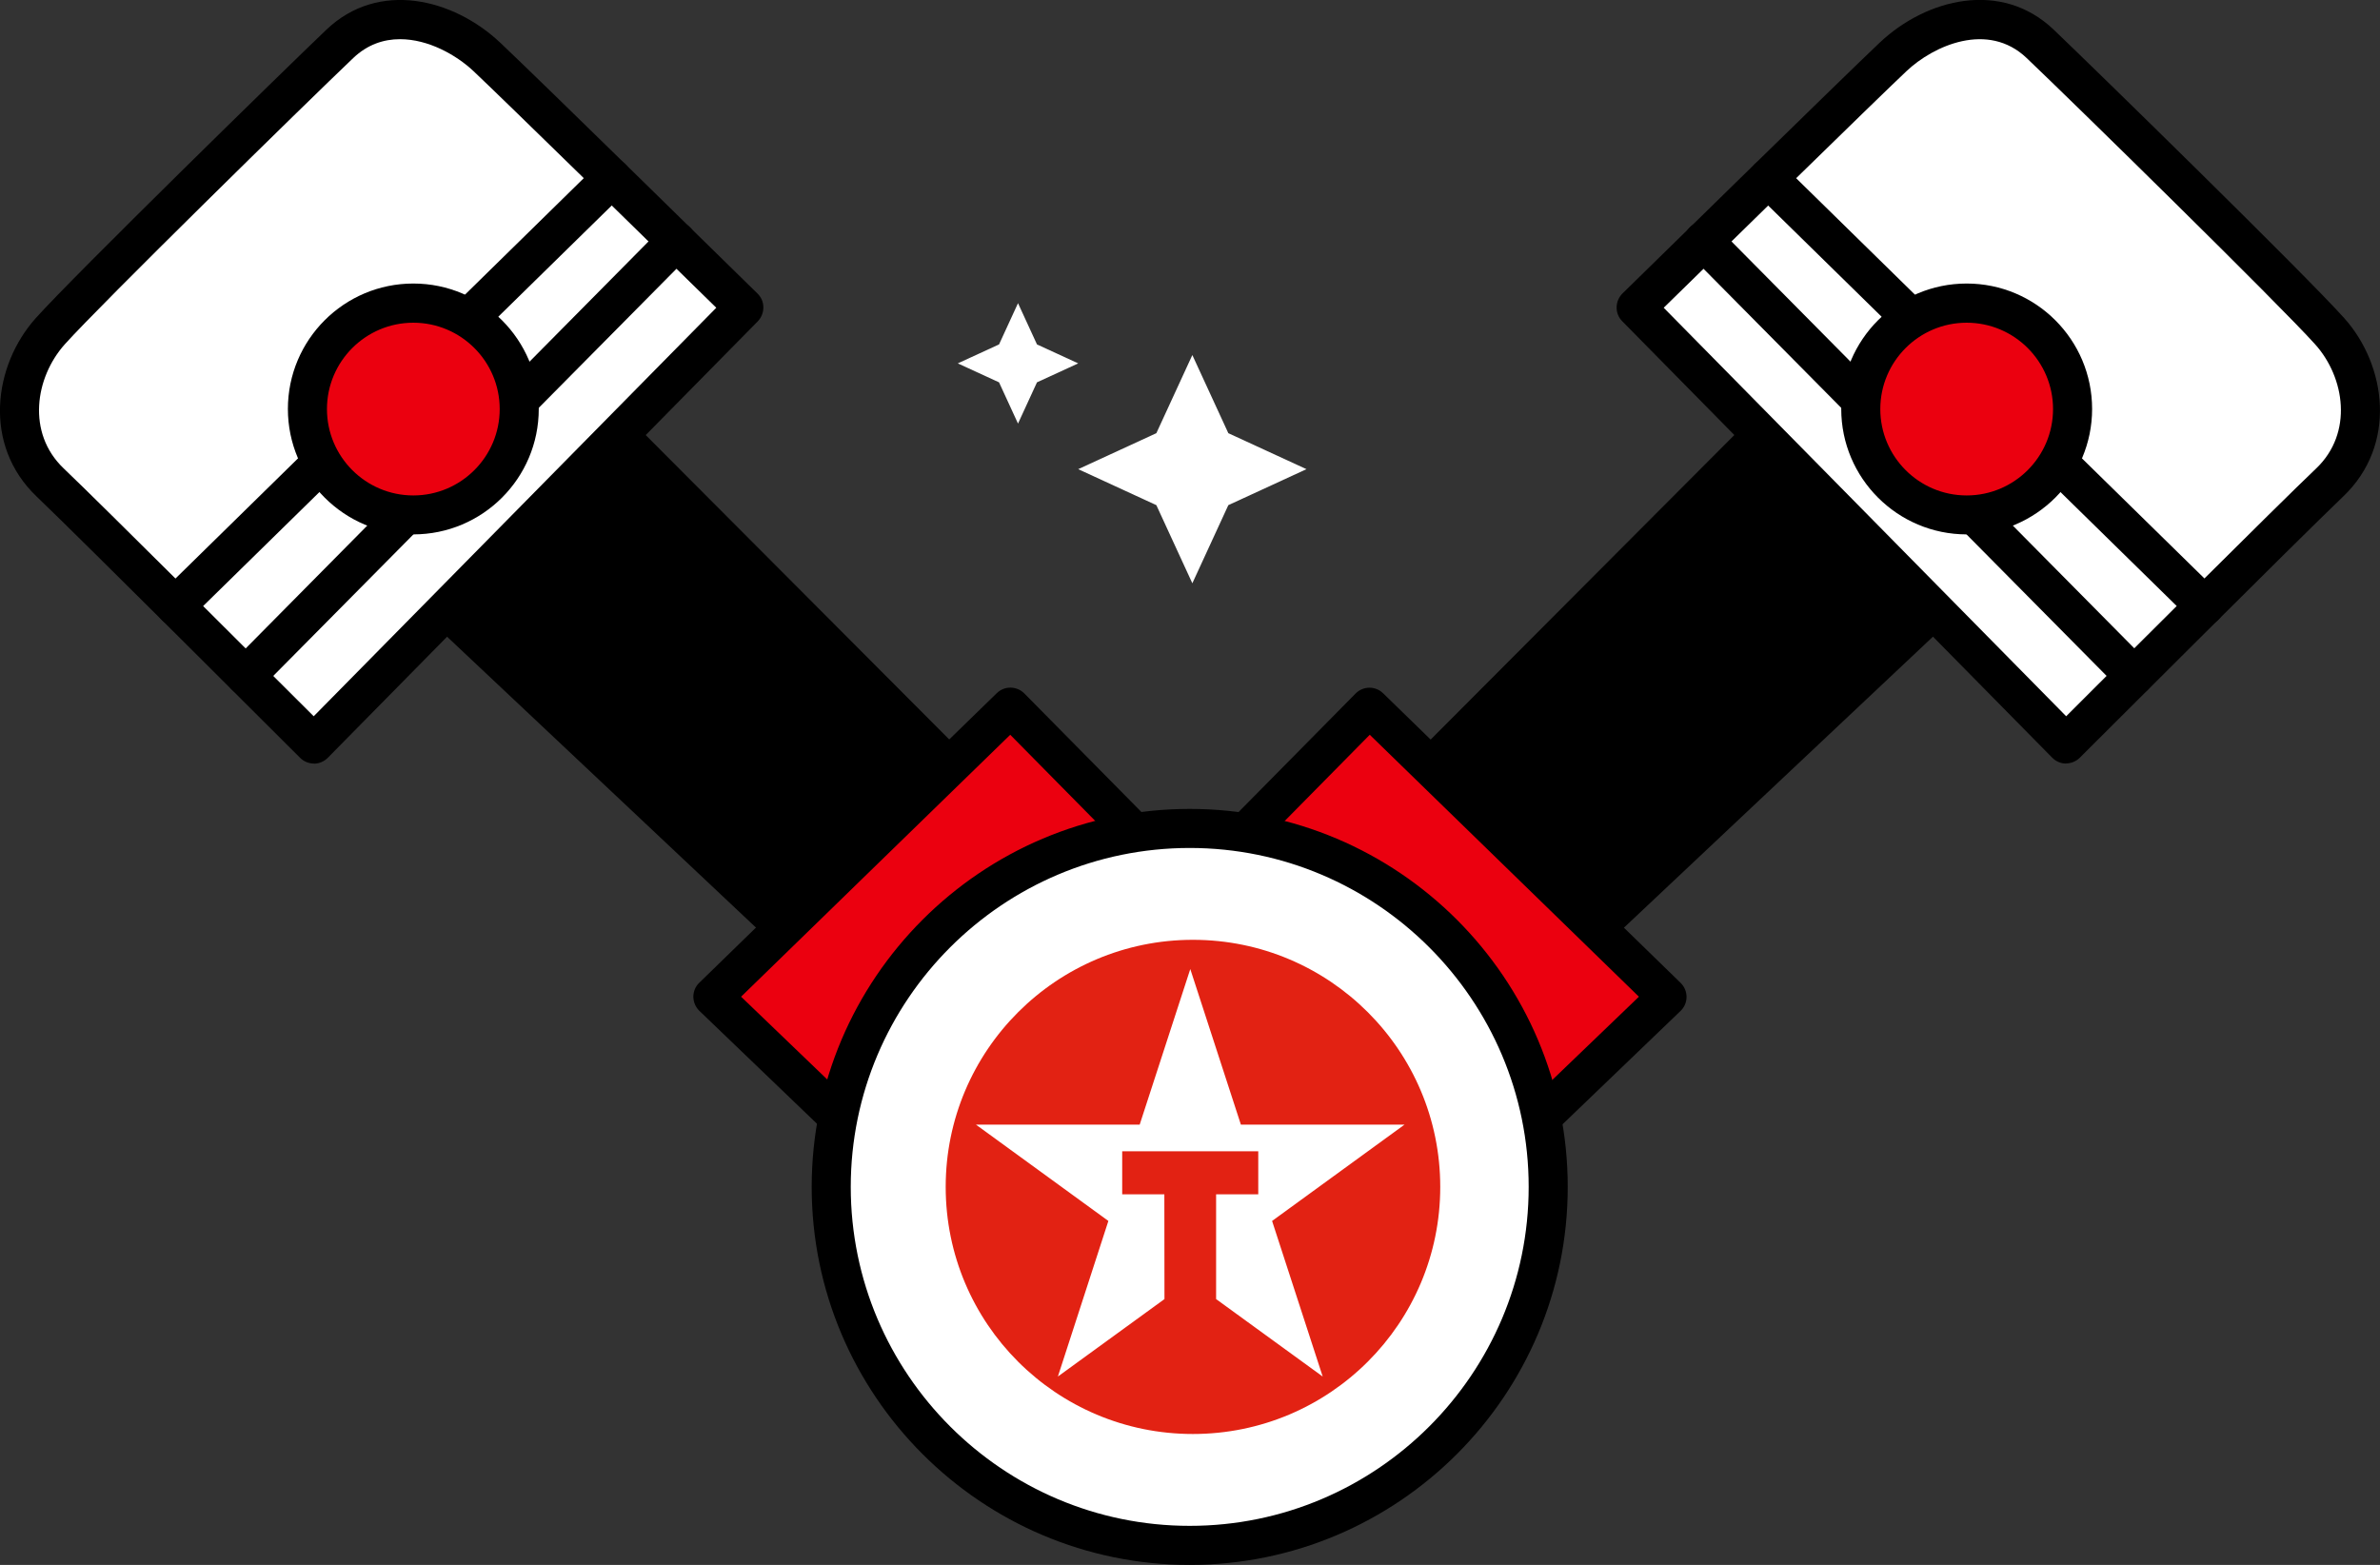
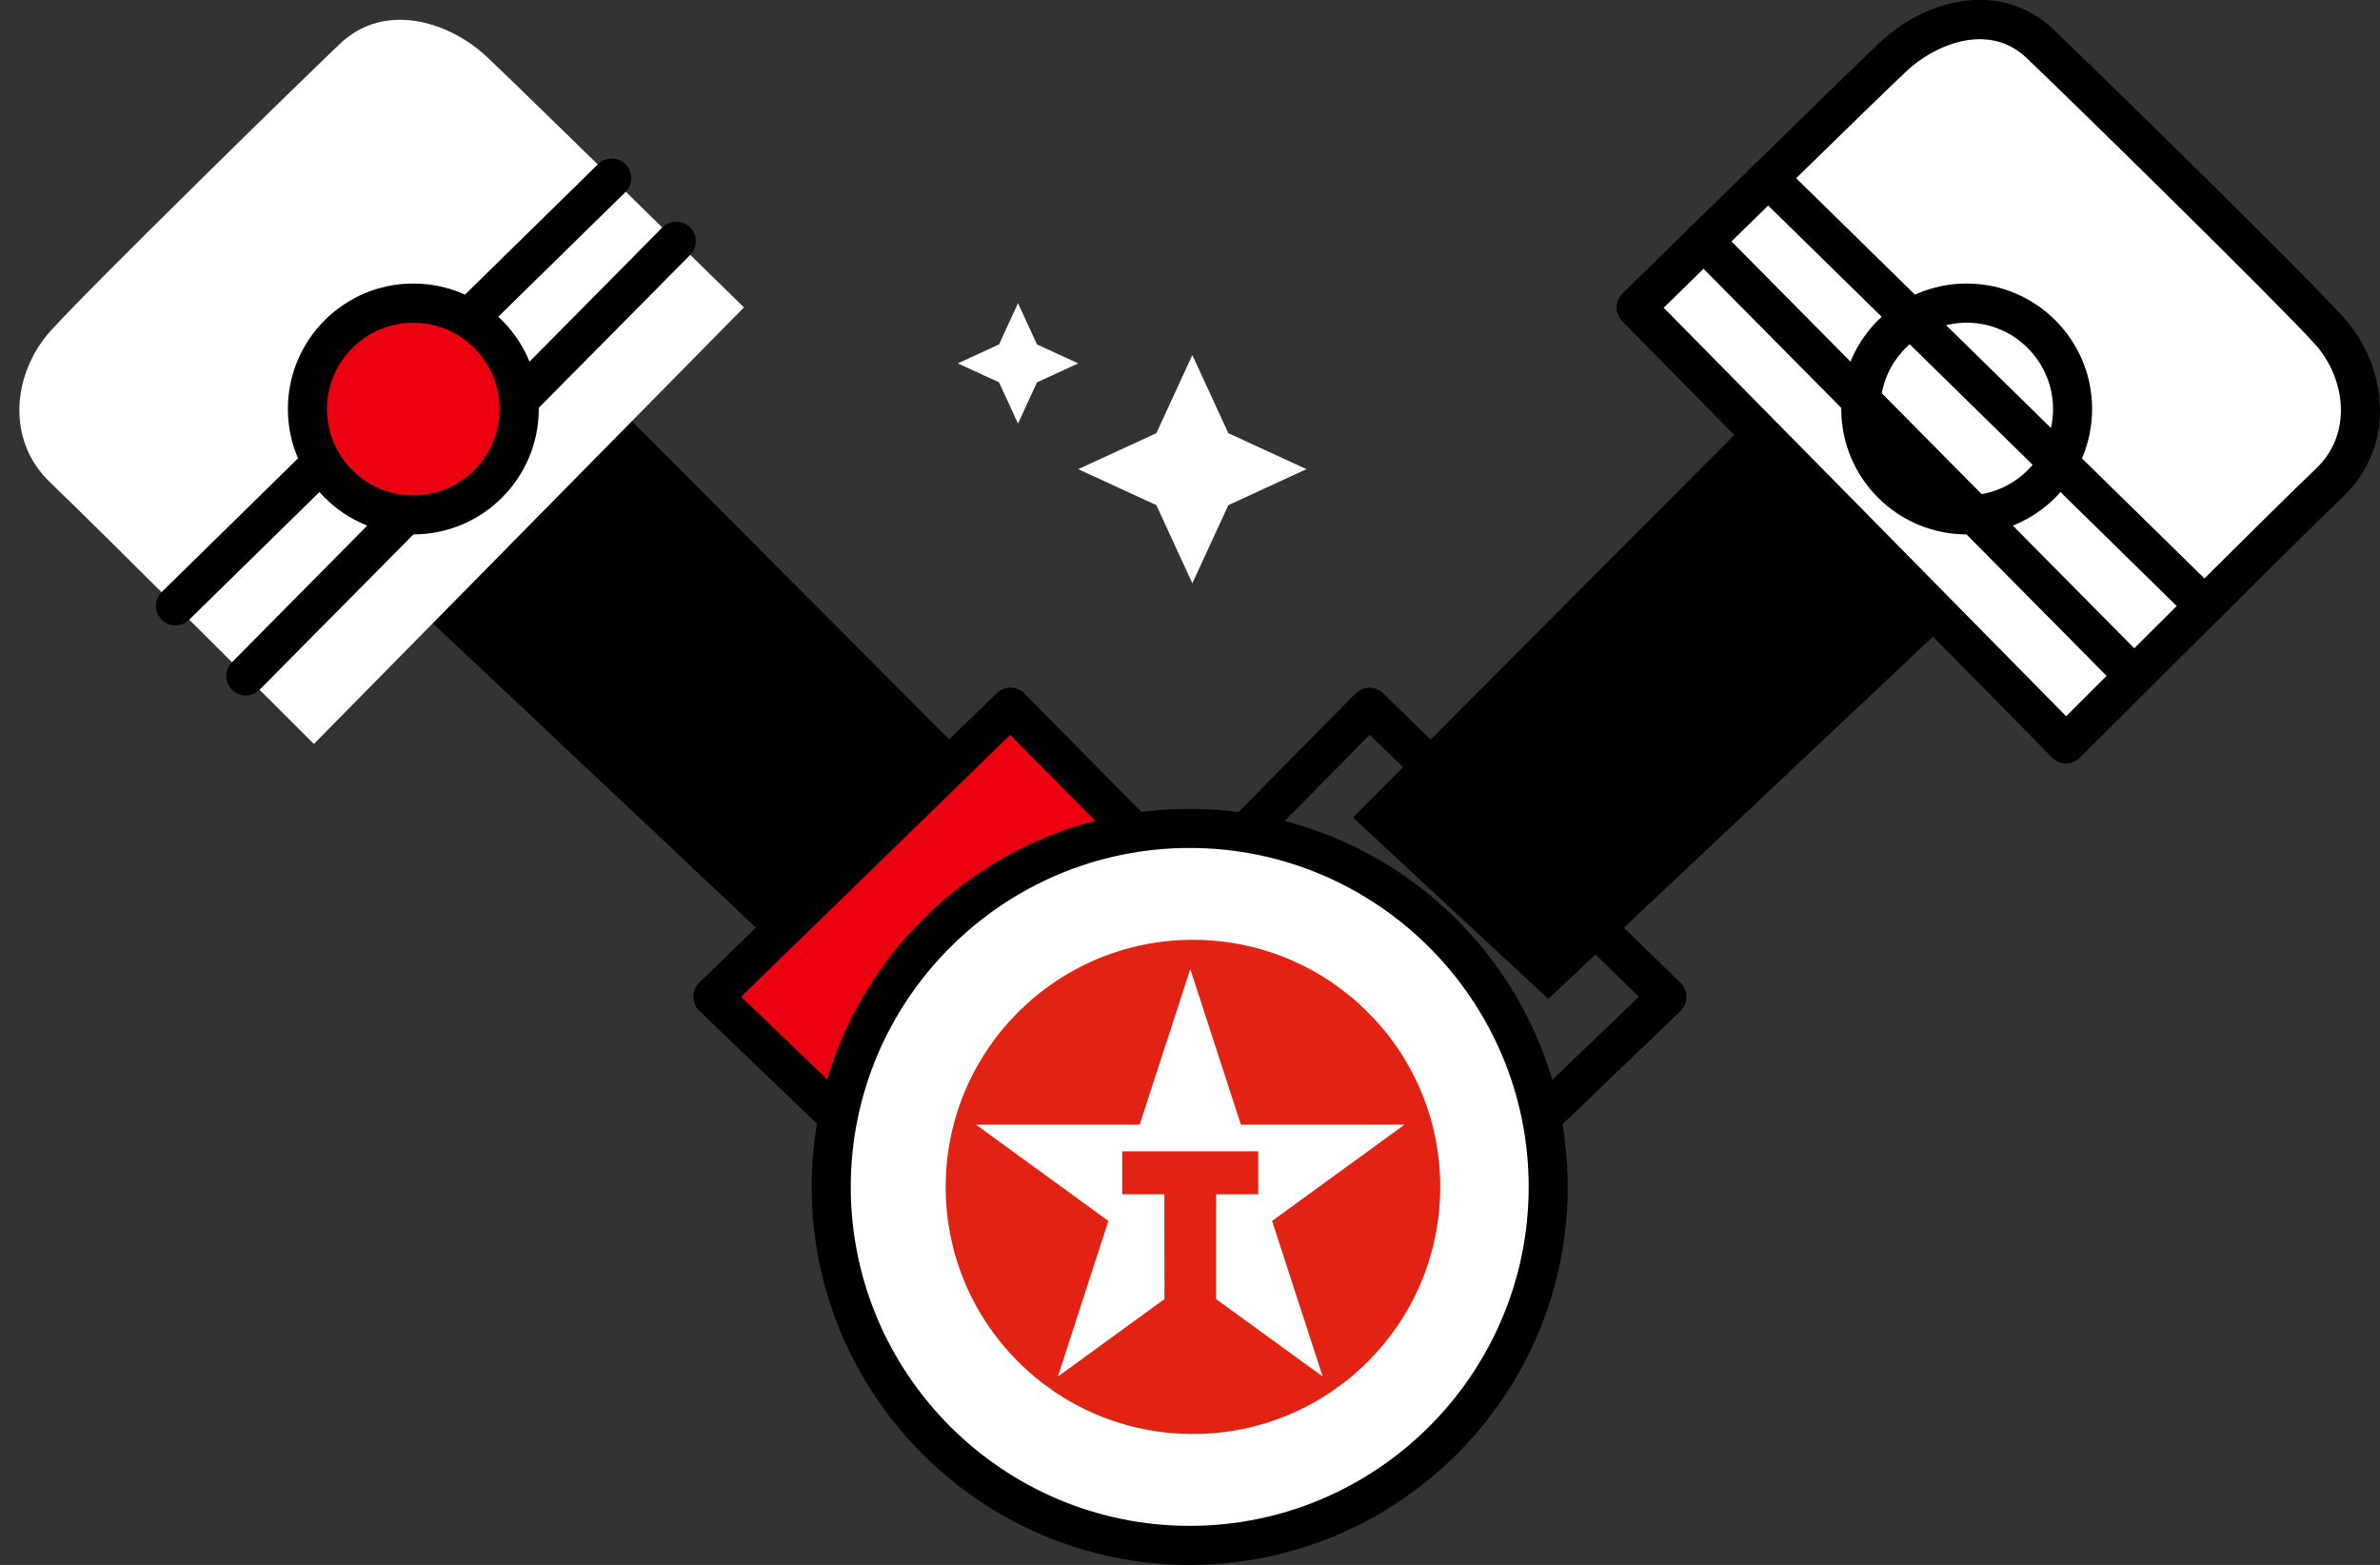
<svg xmlns="http://www.w3.org/2000/svg" id="Layer_2" data-name="Layer 2" viewBox="0 0 208.33 136.99">
  <rect x="0" y="0" width="208.33" height="136.99" fill="#333333" stroke="none" />
  <defs>
    <style>
      .cls-1 {
        fill: #e22213;
        fill-rule: evenodd;
      }

      .cls-2 {
        fill: #fff;
      }

      .cls-3 {
        fill: #eb000f;
      }
    </style>
  </defs>
  <g id="Capa_1" data-name="Capa 1">
    <g>
      <g>
        <polygon points="156.45 33.43 118.43 71.56 135.53 87.44 176.55 48.81 156.45 33.43" />
        <g>
-           <polygon class="cls-3" points="105.69 76.28 119.88 61.91 145.92 87.26 129.9 102.64 105.69 76.28" />
          <path d="M129.9,104.35s-.04,0-.05,0c-.46-.01-.9-.21-1.21-.55l-24.21-26.36c-.62-.67-.6-1.71.04-2.36l14.19-14.37c.66-.67,1.74-.68,2.41-.02l26.04,25.35c.33.32.52.77.52,1.23s-.19.91-.53,1.23l-16.01,15.38c-.32.31-.74.48-1.18.48ZM108.05,76.33l21.93,23.87,13.48-12.95-23.56-22.93-11.85,12.01Z" />
        </g>
        <g>
          <path class="cls-2" d="M180.85,65.12l-37.64-38.21s19.29-18.92,22.51-21.94c3.22-3.03,8.89-4.92,12.86-1.13,3.97,3.78,22.13,21.56,25.35,25.16,3.22,3.59,3.97,9.46,0,13.24-3.97,3.78-23.08,22.89-23.08,22.89Z" />
          <path d="M180.85,66.84h0c-.46,0-.89-.19-1.21-.51l-37.64-38.21c-.32-.32-.5-.76-.49-1.22,0-.45.19-.89.51-1.21.79-.77,19.34-18.96,22.53-21.97,4.1-3.86,10.64-5.48,15.21-1.13,3.65,3.48,22.09,21.51,25.44,25.26,3.69,4.12,4.66,11.09-.1,15.62-3.91,3.73-22.85,22.67-23.05,22.86-.32.32-.76.5-1.21.5ZM145.63,26.94l35.23,35.76c4.3-4.3,18.48-18.46,21.89-21.7,3.25-3.1,2.51-7.96-.1-10.86-3.09-3.45-21.09-21.1-25.25-25.06-3.39-3.23-8.15-1.09-10.51,1.14-2.7,2.54-16.96,16.51-21.26,20.72Z" />
        </g>
        <g>
          <line class="cls-2" x1="149.13" y1="21.11" x2="186.81" y2="59.17" />
          <path d="M186.81,60.88c-.44,0-.88-.17-1.22-.51l-37.68-38.06c-.66-.67-.66-1.75.01-2.42.67-.66,1.75-.66,2.42.01l37.68,38.06c.66.67.66,1.75-.01,2.42-.33.33-.77.49-1.2.49Z" />
        </g>
        <g>
          <line class="cls-2" x1="192.97" y1="53.04" x2="154.78" y2="15.59" />
          <path d="M192.97,54.75c-.43,0-.86-.16-1.2-.49l-38.19-37.44c-.67-.66-.69-1.74-.02-2.42.66-.67,1.74-.68,2.42-.02l38.19,37.44c.67.66.69,1.74.02,2.42-.34.34-.78.51-1.22.51Z" />
        </g>
        <g>
-           <circle class="cls-3" cx="172.15" cy="35.81" r="9.27" />
          <path d="M172.15,46.78c-6.05,0-10.98-4.92-10.98-10.98s4.92-10.98,10.98-10.98,10.98,4.92,10.98,10.98-4.93,10.98-10.98,10.98ZM172.15,28.25c-4.17,0-7.56,3.39-7.56,7.56s3.39,7.56,7.56,7.56,7.56-3.39,7.56-7.56-3.39-7.56-7.56-7.56Z" />
        </g>
      </g>
      <g>
        <polygon points="51.88 33.43 89.9 71.56 72.8 87.44 31.78 48.81 51.88 33.43" />
        <g>
          <polygon class="cls-3" points="102.64 76.28 88.45 61.91 62.41 87.26 78.42 102.64 102.64 76.28" />
          <path d="M78.42,104.35c-.44,0-.87-.17-1.18-.48l-16.02-15.38c-.33-.32-.52-.76-.53-1.23,0-.46.18-.91.52-1.23l26.04-25.35c.67-.66,1.75-.64,2.41.02l14.19,14.37c.64.65.66,1.69.04,2.36l-24.21,26.36c-.31.34-.75.54-1.21.55-.02,0-.04,0-.05,0ZM64.87,87.25l13.48,12.95,21.93-23.87-11.85-12.01-23.56,22.93Z" />
        </g>
        <g>
          <path class="cls-2" d="M27.48,65.12l37.64-38.21S45.83,8,42.61,4.97,33.72.06,29.75,3.84,7.62,25.4,4.4,29c-3.22,3.59-3.97,9.46,0,13.24,3.97,3.78,23.08,22.89,23.08,22.89Z" />
-           <path d="M27.48,66.84c-.45,0-.89-.18-1.21-.5-.19-.19-19.14-19.13-23.05-22.86-4.76-4.53-3.78-11.5-.1-15.62C6.48,24.11,24.92,6.08,28.57,2.6c4.57-4.36,11.11-2.73,15.21,1.13,3.19,3,21.74,21.19,22.53,21.97.33.32.51.75.51,1.21,0,.45-.17.89-.49,1.22l-37.64,38.21c-.32.32-.76.51-1.21.51h0ZM35.02,3.43c-1.43,0-2.85.46-4.1,1.65-4.16,3.96-22.16,21.61-25.25,25.06-2.6,2.91-3.35,7.76-.1,10.86,3.4,3.24,17.58,17.4,21.89,21.7L62.7,26.94c-4.3-4.21-18.56-18.18-21.26-20.72-1.5-1.41-3.95-2.79-6.42-2.79Z" />
        </g>
        <g>
          <line class="cls-2" x1="59.19" y1="21.11" x2="21.52" y2="59.17" />
          <path d="M21.52,60.88c-.44,0-.87-.16-1.2-.49-.67-.66-.68-1.75-.01-2.42L57.98,19.91c.67-.67,1.75-.68,2.42-.01.67.66.68,1.75.01,2.42L22.73,60.37c-.34.34-.77.51-1.22.51Z" />
        </g>
        <g>
          <line class="cls-2" x1="15.36" y1="53.04" x2="53.55" y2="15.59" />
          <path d="M15.36,54.75c-.44,0-.89-.17-1.22-.51-.66-.67-.65-1.76.02-2.42L52.35,14.37c.67-.66,1.76-.65,2.42.02.66.67.65,1.76-.02,2.42L16.55,54.26c-.33.33-.76.49-1.2.49Z" />
        </g>
        <g>
          <circle class="cls-3" cx="36.18" cy="35.81" r="9.27" />
          <path d="M36.18,46.78c-6.05,0-10.98-4.92-10.98-10.98s4.92-10.98,10.98-10.98,10.98,4.92,10.98,10.98-4.92,10.98-10.98,10.98ZM36.18,28.25c-4.17,0-7.56,3.39-7.56,7.56s3.39,7.56,7.56,7.56,7.56-3.39,7.56-7.56-3.39-7.56-7.56-7.56Z" />
        </g>
      </g>
      <g>
        <circle class="cls-2" cx="104.14" cy="103.9" r="31.38" />
        <path d="M104.14,136.99c-18.25,0-33.09-14.85-33.09-33.09s14.84-33.09,33.09-33.09,33.09,14.84,33.09,33.09-14.84,33.09-33.09,33.09ZM104.14,74.23c-16.36,0-29.67,13.31-29.67,29.67s13.31,29.67,29.67,29.67,29.67-13.31,29.67-29.67-13.31-29.67-29.67-29.67Z" />
      </g>
      <path class="cls-1" d="M82.78,103.9c0-11.94,9.69-21.63,21.64-21.63s21.65,9.68,21.65,21.63-9.69,21.63-21.65,21.63-21.64-9.68-21.64-21.63" />
      <polygon class="cls-2" points="107.52 37.92 104.37 31.08 101.22 37.92 94.38 41.07 101.22 44.22 104.37 51.06 107.52 44.22 114.36 41.07 107.52 37.92" />
      <polygon class="cls-2" points="90.77 30.15 89.11 26.54 87.45 30.15 83.84 31.81 87.45 33.47 89.11 37.08 90.77 33.47 94.38 31.81 90.77 30.15" />
      <polygon class="cls-2" points="115.78 120.5 106.45 113.72 106.45 104.55 110.14 104.55 110.14 100.78 98.23 100.78 98.23 104.55 101.92 104.55 101.93 113.72 92.6 120.5 97.02 106.88 85.43 98.45 99.76 98.45 104.19 84.83 108.62 98.45 122.94 98.45 111.35 106.88 115.78 120.5" />
    </g>
  </g>
</svg>